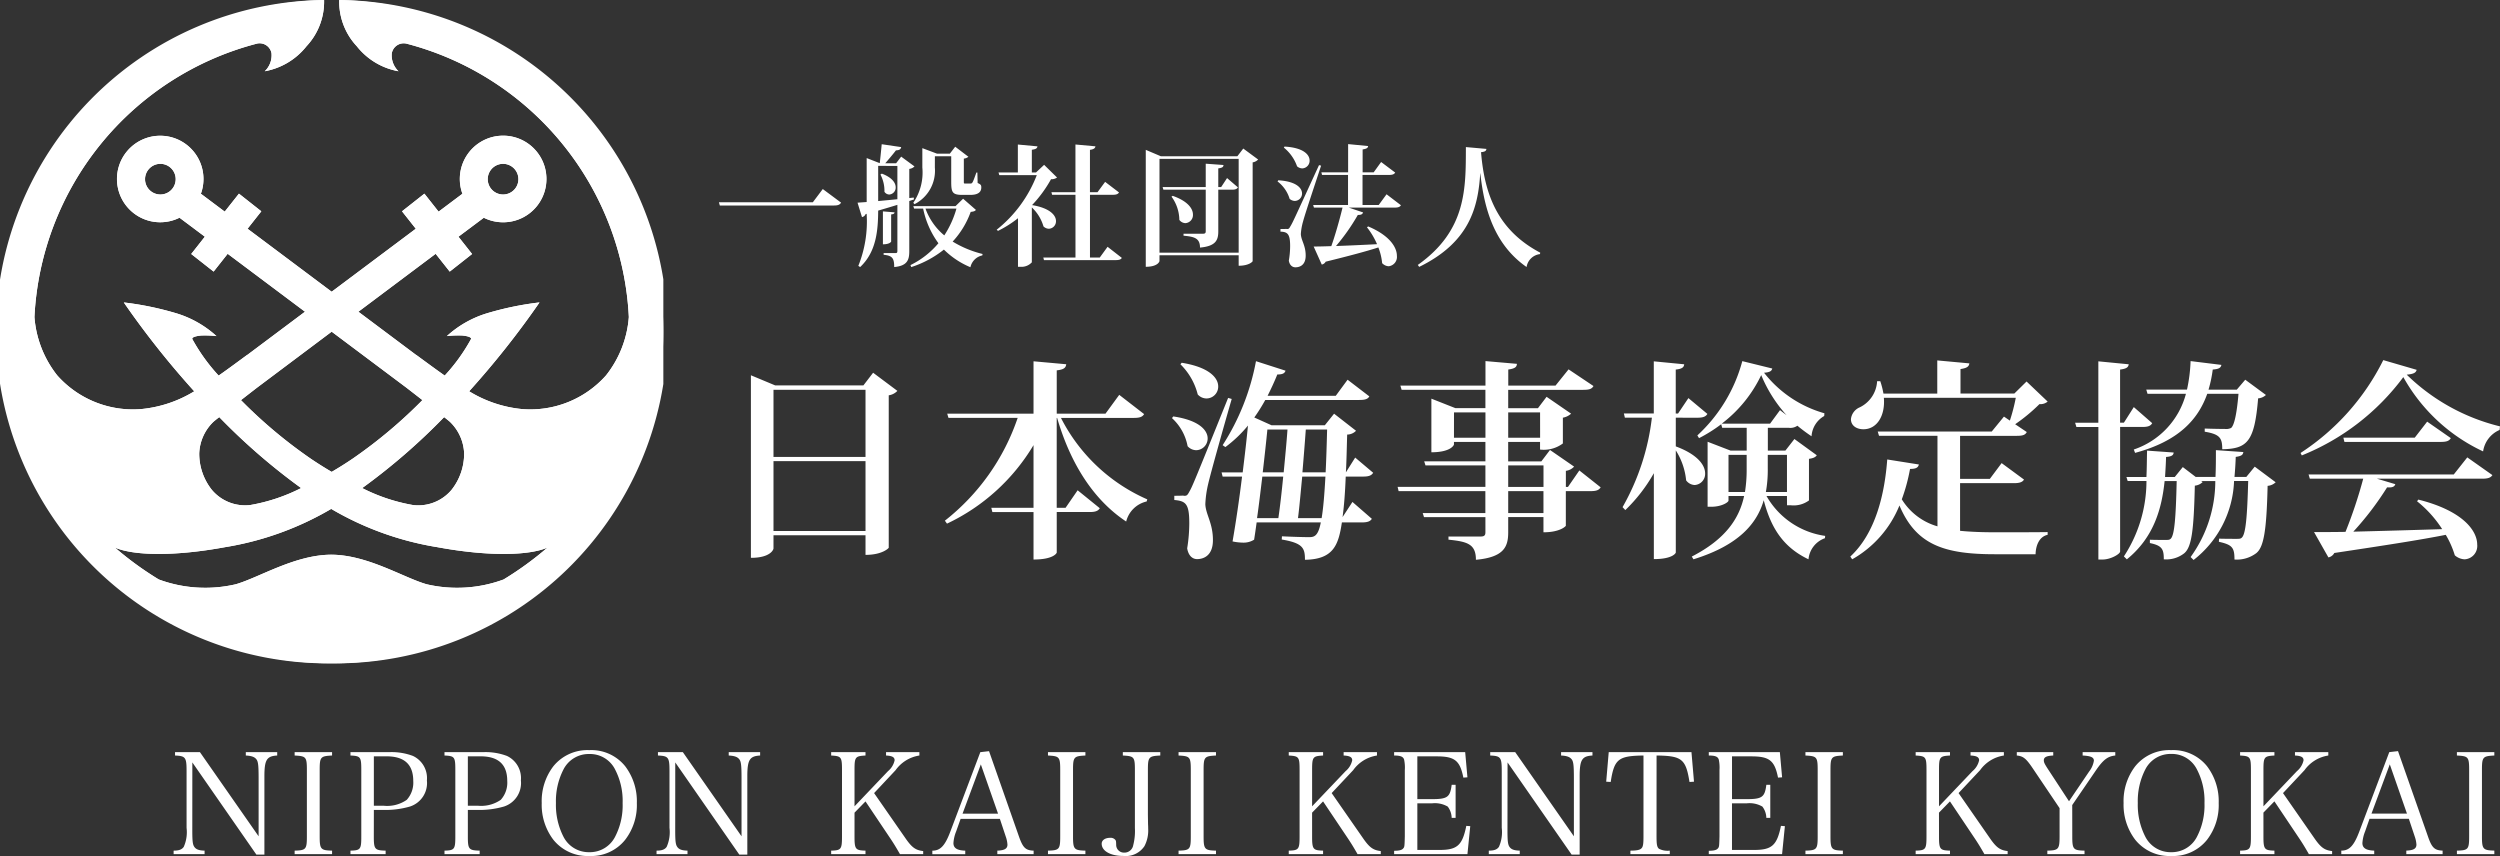
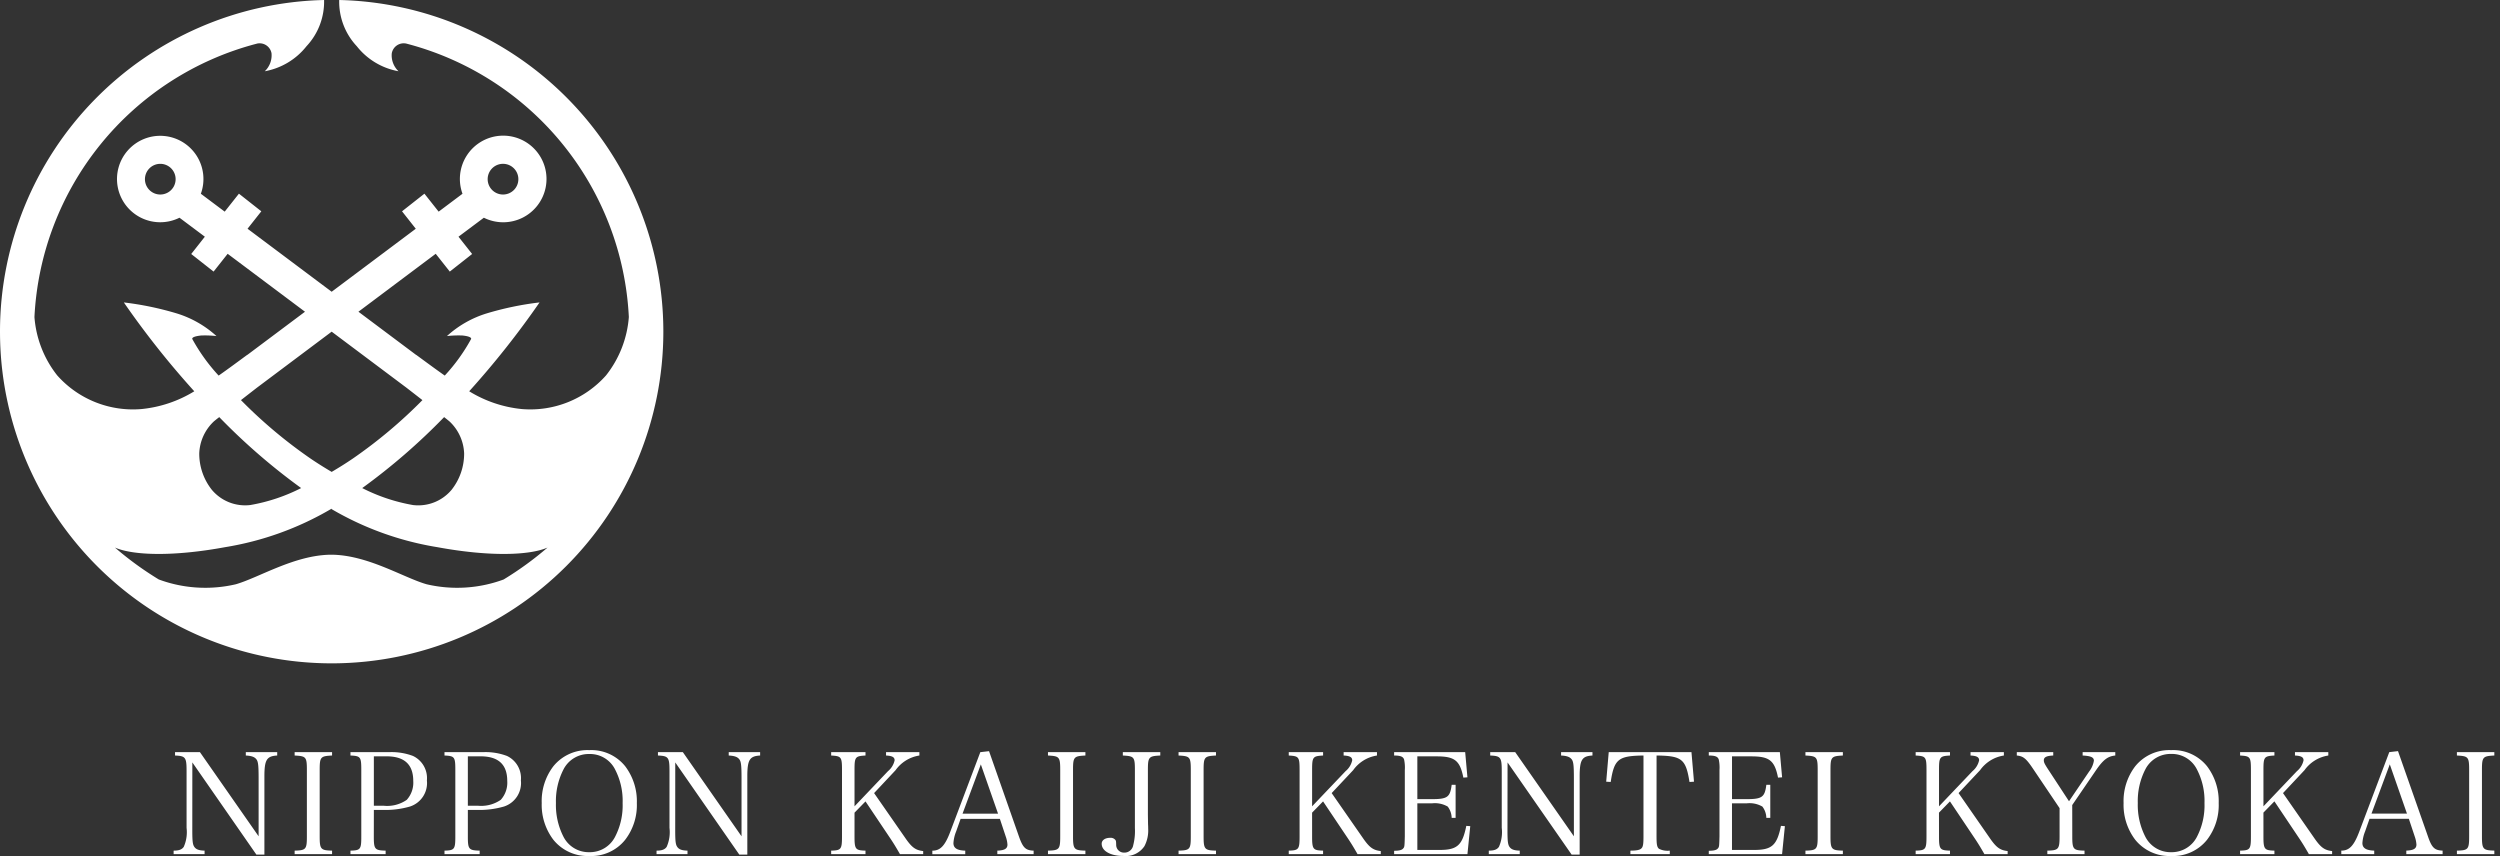
<svg xmlns="http://www.w3.org/2000/svg" width="248.739" height="85.167" viewBox="0 0 248.739 85.167">
  <rect x="0" y="0" width="248.739" height="85.167" fill="#333333" stroke="none" />
  <defs>
    <clipPath id="clip-path">
-       <rect id="長方形_3" data-name="長方形 3" width="66" height="66" fill="#fff" />
-     </clipPath>
+       </clipPath>
  </defs>
  <g id="logo" transform="translate(-28 -24)">
-     <path id="パス_8" data-name="パス 8" d="M.52-4.953H11.856c.4,0,.6-.065.728-.286l-1.82-1.352L9.776-5.278H.429Zm19.292-.793-.442.052v-2.9a.885.885,0,0,0,.52-.247l-1.326-.975-.507.663H16.978c.338-.39.78-.91,1.066-1.287.364-.013.481-.117.52-.325l-1.937-.286c-.052.559-.13,1.352-.195,1.885l-1.3-.507V-5.3l-.91.065L14.664-3.8a.491.491,0,0,0,.364-.3l.1-.026A11.823,11.823,0,0,1,14.3,1.053l.182.117c1.625-1.521,1.781-3.679,1.794-5.616.715-.208,1.352-.4,1.911-.572V-.429c0,.156-.052.208-.169.208h-1.2v.169c.845.091,1.053.312,1.053,1.222C19.188,1.053,19.37.442,19.37-.4v-5l.468-.156ZM18.187-8.892v3.315l-1.911.182v-3.5Zm5.785,4h-4.2l.078.247h.9A8.771,8.771,0,0,0,22.269-1.2,8.491,8.491,0,0,1,19.487.975l.078.2a10.282,10.282,0,0,0,3.25-1.742,8.22,8.22,0,0,0,2.639,1.755A1.532,1.532,0,0,1,26.637.013l.026-.143a10.492,10.492,0,0,1-2.977-1.235A8.62,8.62,0,0,0,25.48-4.316c.3-.039.416-.065.52-.2L24.726-5.629Zm.091.247a9.7,9.7,0,0,1-1.209,2.665,6.206,6.206,0,0,1-1.872-2.665ZM21.918-9.854h1.625V-7.4c0,1.092.065,1.391,1.1,1.391h.793c.806,0,1.1-.3,1.1-.741,0-.221-.039-.3-.364-.442l-.026-1.04h-.1c-.364,1.014-.39,1.092-.585,1.092h-.533c-.13,0-.13-.013-.13-.208V-9.62a.828.828,0,0,0,.455-.182l-1.313-1-.533.689H22.126L20.67-10.66v1.924a5.355,5.355,0,0,1-.9,3.51l.117.143a3.739,3.739,0,0,0,2.028-3.653ZM16.5-8.034a3.48,3.48,0,0,1,.4,1.716.588.588,0,0,0,.481.273.692.692,0,0,0,.637-.715c0-.442-.351-.975-1.378-1.365Zm.247,3.666v3.276c.689,0,.819-.26.819-.273v-2.7c.26-.026.325-.091.338-.208ZM31.98-8.242h-.416V-10.5c.4-.052.533-.143.559-.338l-1.95-.182v2.782H28.249l.078.26h3.731a12.809,12.809,0,0,1-3.991,5.434l.13.117a11.13,11.13,0,0,0,1.989-1.261V1.144h.247A1.389,1.389,0,0,0,31.564.7v-5.46a4.164,4.164,0,0,1,1.157,1.885.781.781,0,0,0,.546.234.74.74,0,0,0,.7-.767c0-.559-.585-1.287-2.379-1.586a12.6,12.6,0,0,0,1.885-2.574.959.959,0,0,0,.6-.169L32.786-9ZM38.324.221h-.975v-6.24H39.6c.364,0,.533-.065.637-.234L38.857-7.306,38.1-6.279h-.754v-4.212c.39-.052.52-.169.546-.351l-1.989-.182v4.745H33.514l.065.26h2.327V.221h-3.2l.065.26h7.111c.351,0,.533-.052.637-.221L39.1-.845ZM52.013-9.854H44.4L42.9-10.491V1.144c1.209,0,1.365-.533,1.365-.572V0h7.878V1.04c1.04,0,1.391-.416,1.391-.455V-9.243a.969.969,0,0,0,.546-.286L52.6-10.621Zm-7.748.26h7.878V-.26H44.265ZM50.4-6.786h-.286V-8.645c.442-.065.507-.156.52-.338l-1.768-.13v2.327h-4.29l.078.26h4.212v4.134c0,.182-.065.247-.286.247H46.657v.195c1.053.1,1.638.234,1.638,1.183,1.6-.143,1.82-.767,1.82-1.625V-6.526h1.352c.338,0,.507-.065.6-.234l-1.079-.923Zm-4.94.949a4,4,0,0,1,.78,2.314.781.781,0,0,0,.6.325.807.807,0,0,0,.754-.858c0-.572-.494-1.326-2.015-1.859Zm20.618.832H64.467v-2.99h2.626c.351,0,.52-.065.624-.234l-1.4-1.053-.741,1.027h-1.1V-10.53c.4-.065.533-.156.546-.338l-1.989-.195v2.808H60.372l.065.26h2.587v2.99H59.553l.078.26h2.847c-.325,1.326-.754,2.821-1.118,3.835-.728.026-1.339.039-1.755.039L60.411.923A.559.559,0,0,0,60.8.637C63.167.052,64.831-.39,66.04-.78A5.665,5.665,0,0,1,66.417.78a.952.952,0,0,0,.65.312.934.934,0,0,0,.819-1.04c0-.832-.7-2.015-2.86-2.925l-.117.091a7.252,7.252,0,0,1,1,1.677c-1.5.078-2.925.143-4.082.182A20.068,20.068,0,0,0,64-4.017c.338.013.468-.078.52-.247L63.1-4.745h4.563c.351,0,.52-.065.624-.234l-1.43-1.092Zm-9.438-5.707a4.173,4.173,0,0,1,1.313,1.859.809.809,0,0,0,.52.208.764.764,0,0,0,.728-.78c0-.585-.611-1.287-2.5-1.391Zm.273,8.086s-.143.013-.611.013v.26c.7.026.962.221.962,1.43a8.738,8.738,0,0,1-.13,1.456c.078.468.364.663.65.663.169,0,1.027-.013,1.027-1.17,0-1.027-.455-1.495-.481-2.145a5.759,5.759,0,0,1,.221-1.248c.182-.715,1.235-3.848,1.794-5.551l-.208-.052C57.577-3.393,57.5-3.224,57.291-2.886c-.143.273-.195.273-.377.273Zm-.9-4.719a3.407,3.407,0,0,1,1.2,1.729.809.809,0,0,0,.52.208.736.736,0,0,0,.715-.741c0-.546-.585-1.209-2.366-1.313Zm14.092,8.5c4.992-2.444,5.863-5.9,6.071-9.308h.013c.39,3.614,1.417,7.1,4.6,9.321A1.528,1.528,0,0,1,82.121-.117l.026-.143c-4.264-2.249-5.551-5.85-5.889-10,.416-.039.52-.143.533-.325l-2.041-.182c-.013,4.069.091,8.281-4.784,11.726Z" transform="translate(99.099 49.4)" fill="#fff" />
-     <path id="パス_7" data-name="パス 7" d="M14.826-15.435H6.048L3.633-16.443V1.722c2,0,2.247-.861,2.247-.924V-.525h9.156V1.428c1.68,0,2.31-.672,2.31-.714V-14.448a1.491,1.491,0,0,0,.861-.441l-2.415-1.806Zm.21,7.119H5.88v-6.678h9.156ZM5.88-7.9h9.156V-.945H5.88Zm34.4-6.594-1.365,1.869H34.062v-4.305c.714-.084.9-.252.945-.609l-3.255-.294v5.208H23.163l.126.42h6.888A21.958,21.958,0,0,1,22.932-1.974l.21.294a19.923,19.923,0,0,0,8.61-7.812v6.237h-4.2l.105.42h4.095V1.89c2.016,0,2.31-.651,2.31-.693V-2.835h3.276c.567,0,.84-.105,1.008-.378L36.141-5l-1.2,1.743h-.882V-12.2H34.1C35.469-7.518,37.8-3.99,40.971-1.89a2.719,2.719,0,0,1,2.037-1.995l.063-.21A17.515,17.515,0,0,1,34.482-12.2h7.245c.609,0,.861-.105,1.029-.378ZM63.756-8.253l-.924,1.47c.063-1.134.084-2.373.126-3.759a1.239,1.239,0,0,0,.882-.378l-2.184-1.7-.924,1.155H55.44l-1.722-.777a17.594,17.594,0,0,0,1.092-1.743h9.345c.567,0,.861-.084,1.008-.357L63-16l-1.176,1.6H55.041c.336-.672.672-1.386.966-2.121.546,0,.735-.126.819-.378l-2.94-.945a23.341,23.341,0,0,1-3.318,8.358l.273.189a12.646,12.646,0,0,0,2.247-2.142c-.126,1.344-.315,2.961-.525,4.662h-2.1l.105.42H52.5c-.273,2.226-.609,4.515-.945,6.447A5.414,5.414,0,0,0,52.6.21,1.966,1.966,0,0,0,53.7-.084c.084-.525.168-1.113.252-1.722h6.384c-.273,1.428-.693,1.47-1.2,1.47-.525,0-1.848-.042-2.667-.084L56.448-.1c2.121.357,2.31.861,2.31,2.016,2.835-.042,3.339-1.47,3.675-3.717h1.974c.567,0,.84-.1,1.008-.357l-1.932-1.68L62.5-2.331q.22-1.606.315-4.032h1.743c.546,0,.819-.105.987-.378ZM53.991-2.226c.189-1.3.357-2.751.525-4.137h2.079c-.147,1.512-.315,3-.483,4.137Zm4.515-4.557c.126-1.512.252-3.045.336-4.263h2.121c-.042,1.6-.084,3.024-.147,4.263Zm2.289.42c-.1,1.785-.21,3.15-.378,4.137H58.065c.147-1.134.273-2.625.42-4.137Zm-6.237-.42c.189-1.638.357-3.171.462-4.263h2c-.084,1.218-.231,2.73-.378,4.263Zm-8.19-10.752a6.379,6.379,0,0,1,1.722,3,1.175,1.175,0,0,0,.882.4,1.175,1.175,0,0,0,1.155-1.2c0-.84-.882-1.911-3.633-2.352Zm.315,13.062s-.231.021-.924.021v.42c1.134.105,1.491.357,1.491,2.31a16.011,16.011,0,0,1-.21,2.5c.126.756.546,1.071.987,1.071.567,0,1.575-.273,1.575-1.89,0-1.7-.714-2.541-.756-3.57a10.532,10.532,0,0,1,.273-1.974c.252-1.113,1.6-5.9,2.352-8.5l-.357-.105c-3.444,8.547-3.57,8.82-3.843,9.3-.231.441-.294.441-.588.441ZM45.528-12.18a5.026,5.026,0,0,1,1.554,2.793,1.166,1.166,0,0,0,.861.4,1.166,1.166,0,0,0,1.134-1.176c0-.8-.84-1.806-3.423-2.184Zm39.4,6.846h-.21v-1.6a1.349,1.349,0,0,0,.819-.42L83.139-9.009l-.861,1.134h-3.3V-9.807h3.171v.756A3.161,3.161,0,0,0,84.42-9.66v-2.562a1.645,1.645,0,0,0,.819-.4L82.8-14.3l-.861,1.134H78.981v-1.827h7.455c.609,0,.861-.084,1.029-.378l-2.478-1.659-1.3,1.617h-4.7v-1.6c.714-.1.84-.273.861-.567l-3.129-.273v2.436H68.25l.126.42h8.337v1.827H73.731l-2.394-.945v5.334c1.932,0,2.247-.714,2.247-.777v-.252h3.129v1.932h-6.09l.126.4h5.964v2.142H67.977l.1.42h8.631V-2.73H70.476l.126.4h6.111V-.819c0,.294-.105.42-.462.42H73.038v.315c1.89.189,2.73.441,2.73,2,2.814-.252,3.213-1.323,3.213-2.73V-2.331h3.507V-.819c1.659,0,2.226-.609,2.226-.651V-4.914h2.457c.588,0,.84-.105,1.008-.378l-2.121-1.68Zm-11.34-7.413h3.129v2.52H73.584Zm8.568,2.52H78.981v-2.52h3.171Zm.336,2.751v2.142H78.981V-7.476ZM78.981-2.73V-4.914h3.507V-2.73Zm27.741-.777h.378a2.569,2.569,0,0,0,1.806-.483V-8.127c.441-.063.651-.168.777-.357L107.457-10.1l-.9,1.155h-1.743v-2.268h2.1a1.227,1.227,0,0,0,.84-.21,16.3,16.3,0,0,0,1.407,1.05,2.5,2.5,0,0,1,1.26-2.016l.021-.273a11.619,11.619,0,0,1-6.006-4.032c.567-.042.756-.168.819-.42l-2.982-.735A15.494,15.494,0,0,1,97.8-10.458l.168.273a14.965,14.965,0,0,0,2.205-1.386l.1.357h2.436v2.268h-1.6l-2.289-.882V-3.36h.357c1.071,0,1.722-.462,1.722-.609v-.462h1.554c-.483,2.247-1.848,4.3-5.208,6.027l.168.273c4.536-1.407,6.321-3.57,6.993-5.88.756,2.94,2.079,4.746,4.452,5.88a2.46,2.46,0,0,1,1.638-2.1l.021-.231a8,8,0,0,1-5.838-3.969h2.037ZM100.9-8.526h1.806V-7.14a14.082,14.082,0,0,1-.168,2.31H100.9Zm5.817,3.7h-2.1a12.47,12.47,0,0,0,.189-2.331V-8.526h1.911Zm-.693-8.148-.987,1.344h-4.809a13.156,13.156,0,0,0,3.927-4.83,13.821,13.821,0,0,0,2.52,3.99Zm-8.232.756c.567,0,.84-.105,1.008-.378l-1.89-1.575-1.029,1.533h-.231V-17.01c.63-.063.819-.231.84-.525l-3.024-.294v5.187H90.489l.1.42h2.688a23.445,23.445,0,0,1-2.919,8.9l.273.294A15.929,15.929,0,0,0,93.471-6.7V1.848c1.89,0,2.184-.609,2.184-.651V-8.967a6.764,6.764,0,0,1,1.029,2.982,1.114,1.114,0,0,0,.84.462,1.107,1.107,0,0,0,1.05-1.155c0-.8-.714-1.869-2.919-2.688v-2.856Zm31.521,6.51c.546,0,.84-.105.987-.357l-2.226-1.638L126.9-6.132h-2.961v-4.284h5.649c.567,0,.84-.084.987-.378l-1.155-.777a17.207,17.207,0,0,0,2.415-2,1.149,1.149,0,0,0,.819-.252l-2.1-2-1.218,1.2h-5.355v-2.436c.651-.1.84-.252.882-.567l-3.192-.294v3.3h-5.355A8.262,8.262,0,0,0,116-15.855h-.315a3.068,3.068,0,0,1-1.722,2.6,1.438,1.438,0,0,0-.882,1.176c0,.672.588,1.008,1.239,1.008,1.365,0,2.184-1.365,2.037-3.129h13.125a18.019,18.019,0,0,1-.588,2.268l-.588-.4-1.218,1.491h-11.34l.126.42h5.817v9.009a6.145,6.145,0,0,1-3.549-2.688,17.965,17.965,0,0,0,.819-3.024c.588,0,.8-.126.882-.441l-3.15-.5c-.252,3.423-1.155,7.329-3.675,9.66l.189.273a10.8,10.8,0,0,0,4.7-5.355c1.659,3.927,4.452,4.851,9.513,4.851h4.032c.021-.924.4-1.764,1.2-1.932V-.84c-1.3.021-3.969.021-5.1.021-1.365,0-2.562-.042-3.612-.147V-5.712ZM146.412-14.6a8,8,0,0,1-5.187,5.544l.126.336c4.284-1.155,6.258-3.276,7.182-5.88h3.108c-.168,1.995-.42,3.129-.735,3.4a1.127,1.127,0,0,1-.609.1c-.378,0-1.491-.021-2.016-.042v.315c1.533.252,1.743.651,1.743,1.743,2.52-.042,3.213-.777,3.57-5.061a1.278,1.278,0,0,0,.777-.336L152.313-16l-.84.987h-2.814a12.458,12.458,0,0,0,.42-2c.567-.042.8-.147.861-.462l-3.066-.378a15.624,15.624,0,0,1-.357,2.835h-4.053l.126.42Zm-5.187,1.323-.987,1.554h-.378V-17.01c.651-.084.819-.231.861-.525l-3.024-.294v6.111h-2.31l.126.42H137.7V1.89h.42c.8,0,1.743-.546,1.743-.8V-11.3h2.226c.546,0,.819-.105.966-.378Zm11.193,6.951h-1.176c.063-.693.105-1.365.126-1.995.588-.084.714-.21.756-.483l-2.73-.189c0,.861,0,1.743-.042,2.667H147.42V-6.3L146.1-7.308l-.8.987h-.966c.042-.693.084-1.365.1-1.995.588-.042.735-.189.756-.441l-2.646-.189c-.021.84-.021,1.722-.063,2.625H140.49l.126.4h1.869a13.707,13.707,0,0,1-2.247,7.5l.294.294c2.73-2.205,3.486-5.145,3.759-7.791h1.2c-.084,3.78-.231,5.376-.588,5.733-.126.126-.252.126-.525.126-.336,0-1.176,0-1.554-.021V.252c1.218.252,1.386.609,1.386,1.617a2.893,2.893,0,0,0,2.016-.588c.756-.609.966-2.268,1.071-6.741a1.274,1.274,0,0,0,.777-.357l-.147-.1h1.407a12.93,12.93,0,0,1-2.457,7.56l.294.294A10.431,10.431,0,0,0,151.2-5.922h1.407c-.1,3.633-.252,5.271-.63,5.628-.126.126-.252.126-.546.126-.357,0-1.281,0-1.722-.021l-.021.315c1.344.294,1.554.588,1.554,1.764a3.2,3.2,0,0,0,2.163-.63c.777-.609,1.029-2.373,1.134-6.7a1.288,1.288,0,0,0,.8-.357L153.258-7.35Zm5.523-2.142a23.5,23.5,0,0,0,10.1-7.791,17.63,17.63,0,0,0,7.938,7.392A2.752,2.752,0,0,1,177.618-11l.042-.357a20.084,20.084,0,0,1-9.282-5.145c.672-.063.924-.189.987-.483l-3.318-.966a23.483,23.483,0,0,1-8.232,9.24Zm11.235-1.764h-7.1l.105.42h9.576c.567,0,.84-.084,1.008-.378l-2.352-1.638ZM158.613-6.573l.126.42h5.313a45.969,45.969,0,0,1-1.764,5.292c-1.281.021-2.352.021-3.129.021l1.428,2.52a.863.863,0,0,0,.588-.441c5.019-.756,8.547-1.3,11.088-1.806a9.044,9.044,0,0,1,.9,2.037,1.576,1.576,0,0,0,.987.4A1.334,1.334,0,0,0,175.392.4c0-1.365-1.407-3.36-5.859-4.473l-.126.168a11.418,11.418,0,0,1,2.5,2.772c-3.3.105-6.384.189-8.841.252a29.993,29.993,0,0,0,3.36-4.41c.525.042.735-.063.819-.315l-1.827-.546h10.458c.609,0,.861-.105,1.029-.357l-2.5-1.764-1.344,1.7Z" transform="translate(99.079 77.78)" fill="#fff" />
    <path id="パス_6" data-name="パス 6" d="M2.268-9.59,8.638-.42h.8V-8.19c0-1.652.224-2.03,1.274-2.086v-.336H7.588v.336c.574.028.882.14,1.064.392.168.224.21.63.21,1.89V-2.24L3.024-10.612H.546v.336c1.05.042,1.148.182,1.148,1.554V-3.08a3.6,3.6,0,0,1-.28,1.89C1.232-.924.938-.812.406-.812v.35h3.08v-.35c-.56-.014-.854-.126-1.022-.378-.154-.224-.2-.532-.2-1.652ZM12.446-.462H16.17v-.35c-1.134-.028-1.232-.14-1.232-1.428V-8.834c0-1.3.084-1.386,1.232-1.442v-.336H12.446v.336c1.134.056,1.218.14,1.218,1.442V-2.24c0,1.288-.084,1.4-1.218,1.428Zm7.882-4.4h.91a8.825,8.825,0,0,0,2.674-.336,2.456,2.456,0,0,0,1.694-2.6,2.44,2.44,0,0,0-1.386-2.436,6.068,6.068,0,0,0-2.366-.378H18v.336c1.008.042,1.078.14,1.078,1.442V-2.24C19.082-.938,19-.84,18-.812v.35h3.5v-.35c-1.092-.028-1.176-.14-1.176-1.428Zm0-.42v-4.914h1.26c1.778,0,2.66.812,2.66,2.45A2.548,2.548,0,0,1,23.6-5.866a3.412,3.412,0,0,1-2.282.588Zm9.352.42h.91a8.825,8.825,0,0,0,2.674-.336,2.456,2.456,0,0,0,1.694-2.6,2.44,2.44,0,0,0-1.386-2.436,6.068,6.068,0,0,0-2.366-.378h-3.85v.336c1.008.042,1.078.14,1.078,1.442V-2.24c0,1.3-.084,1.4-1.078,1.428v.35h3.5v-.35C29.764-.84,29.68-.952,29.68-2.24Zm0-.42v-4.914h1.26c1.778,0,2.66.812,2.66,2.45a2.548,2.548,0,0,1-.644,1.876,3.412,3.412,0,0,1-2.282.588Zm7.35-.266A5.736,5.736,0,0,0,38.192-1.89a4.353,4.353,0,0,0,3.57,1.61,4.311,4.311,0,0,0,3.57-1.61,5.655,5.655,0,0,0,1.162-3.654,5.749,5.749,0,0,0-1.162-3.668,4.322,4.322,0,0,0-3.57-1.6,4.361,4.361,0,0,0-3.57,1.6A5.7,5.7,0,0,0,37.03-5.544Zm1.414,0A6.89,6.89,0,0,1,39.2-8.9a2.813,2.813,0,0,1,2.562-1.526A2.788,2.788,0,0,1,44.324-8.9a6.779,6.779,0,0,1,.756,3.36,6.779,6.779,0,0,1-.756,3.36A2.813,2.813,0,0,1,41.762-.658,2.813,2.813,0,0,1,39.2-2.184,6.928,6.928,0,0,1,38.444-5.544ZM50.316-9.59l6.37,9.17h.8V-8.19c0-1.652.224-2.03,1.274-2.086v-.336H55.636v.336c.574.028.882.14,1.064.392.168.224.21.63.21,1.89V-2.24l-5.838-8.372H48.594v.336c1.05.042,1.148.182,1.148,1.554V-3.08a3.6,3.6,0,0,1-.28,1.89c-.182.266-.476.378-1.008.378v.35h3.08v-.35c-.56-.014-.854-.126-1.022-.378-.154-.224-.2-.532-.2-1.652Zm17.836,5,1.092-1.12L71.666-2.1c.35.518.616.952,1.008,1.638h2.31V-.77c-.742-.084-1.106-.35-1.694-1.176L70.1-6.538,72.24-8.82a3.567,3.567,0,0,1,2.366-1.456v-.336H71.288v.336c.616.028.854.168.854.476a1.929,1.929,0,0,1-.658,1.078l-3.332,3.5V-8.834c0-1.3.07-1.386,1.092-1.442v-.336H65.828v.336c1.008.056,1.078.14,1.078,1.442V-2.24c0,1.3-.084,1.4-1.078,1.428v.35h3.416v-.35c-1.008-.028-1.092-.14-1.092-1.428Zm10.556.616h3.906L83.2-2.212a2.984,2.984,0,0,1,.168.8c0,.406-.294.574-1.008.6v.35h3.612v-.35C85.162-.84,84.9-1.106,84.5-2.254L81.536-10.71l-.868.1-2.982,7.9c-.532,1.414-.994,1.9-1.792,1.9v.35H79.17v-.35c-.812-.028-1.176-.252-1.176-.756a3.729,3.729,0,0,1,.266-1.148Zm3.724-.518H78.9l1.82-4.9ZM87.4-.462h3.724v-.35c-1.134-.028-1.232-.14-1.232-1.428V-8.834c0-1.3.084-1.386,1.232-1.442v-.336H87.4v.336c1.134.056,1.218.14,1.218,1.442V-2.24c0,1.288-.084,1.4-1.218,1.428Zm7.448-10.15v.336c1.12.056,1.2.14,1.2,1.442v5.768a5.674,5.674,0,0,1-.168,1.722.884.884,0,0,1-.91.728.769.769,0,0,1-.784-.8c-.014-.35-.014-.35-.07-.448a.6.6,0,0,0-.532-.224c-.5,0-.84.238-.84.588,0,.728.882,1.218,2.17,1.218a2.237,2.237,0,0,0,2.086-.98A3.372,3.372,0,0,0,97.37-3c0-.07,0-.238-.014-.448-.014-.9-.014-.9-.014-1.064V-8.834c0-1.3.084-1.386,1.232-1.442v-.336Zm5.544,10.15h3.724v-.35c-1.134-.028-1.232-.14-1.232-1.428V-8.834c0-1.3.084-1.386,1.232-1.442v-.336h-3.724v.336c1.134.056,1.218.14,1.218,1.442V-2.24c0,1.288-.084,1.4-1.218,1.428Zm13.286-4.13,1.092-1.12L117.194-2.1c.35.518.616.952,1.008,1.638h2.31V-.77c-.742-.084-1.106-.35-1.694-1.176l-3.192-4.592,2.142-2.282a3.567,3.567,0,0,1,2.366-1.456v-.336h-3.318v.336c.616.028.854.168.854.476a1.929,1.929,0,0,1-.658,1.078l-3.332,3.5V-8.834c0-1.3.07-1.386,1.092-1.442v-.336h-3.416v.336c1.008.056,1.078.14,1.078,1.442V-2.24c0,1.3-.084,1.4-1.078,1.428v.35h3.416v-.35c-1.008-.028-1.092-.14-1.092-1.428Zm8.162,4.13h7.294l.28-2.786-.392-.028c-.392,1.932-.9,2.394-2.66,2.394h-2.212V-5.516h1.442a2.534,2.534,0,0,1,1.582.322,1.926,1.926,0,0,1,.392,1.12h.392v-3.29h-.392c-.154,1.232-.42,1.428-1.974,1.428h-1.442v-4.256h1.932c1.792,0,2.31.42,2.646,2.114l.406-.028-.224-2.506h-7.07v.336c.644,0,.9.112.994.406a3.8,3.8,0,0,1,.07,1.036V-2.24c-.028,1.05-.028,1.064-.182,1.232-.126.14-.406.21-.882.21ZM133.126-9.59,139.5-.42h.8V-8.19c0-1.652.224-2.03,1.274-2.086v-.336h-3.122v.336c.574.028.882.14,1.064.392.168.224.21.63.21,1.89V-2.24l-5.838-8.372H131.4v.336c1.05.042,1.148.182,1.148,1.554V-3.08a3.6,3.6,0,0,1-.28,1.89c-.182.266-.476.378-1.008.378v.35h3.08v-.35c-.56-.014-.854-.126-1.022-.378-.154-.224-.2-.532-.2-1.652Zm14.826-.686c2.52.028,2.912.35,3.276,2.632l.448-.028-.252-2.94h-8.232l-.252,2.94.448.028c.35-2.282.756-2.6,3.262-2.632V-2.24c0,.784-.042,1.064-.224,1.218-.14.14-.476.21-1.078.21v.35h3.92v-.35A1.886,1.886,0,0,1,148.2-.994c-.2-.154-.252-.42-.252-1.246Zm5.194,9.814h7.294l.28-2.786-.392-.028c-.392,1.932-.9,2.394-2.66,2.394h-2.212V-5.516H156.9a2.534,2.534,0,0,1,1.582.322,1.926,1.926,0,0,1,.392,1.12h.392v-3.29h-.392c-.154,1.232-.42,1.428-1.974,1.428h-1.442v-4.256h1.932c1.792,0,2.31.42,2.646,2.114l.406-.028-.224-2.506h-7.07v.336c.644,0,.9.112.994.406a3.8,3.8,0,0,1,.07,1.036V-2.24c-.028,1.05-.028,1.064-.182,1.232-.126.14-.406.21-.882.21Zm9.618,0h3.724v-.35c-1.134-.028-1.232-.14-1.232-1.428V-8.834c0-1.3.084-1.386,1.232-1.442v-.336h-3.724v.336c1.134.056,1.218.14,1.218,1.442V-2.24c0,1.288-.084,1.4-1.218,1.428Zm13.286-4.13,1.092-1.12L179.564-2.1c.35.518.616.952,1.008,1.638h2.31V-.77c-.742-.084-1.106-.35-1.694-1.176L178-6.538l2.142-2.282a3.567,3.567,0,0,1,2.366-1.456v-.336h-3.318v.336c.616.028.854.168.854.476a1.929,1.929,0,0,1-.658,1.078l-3.332,3.5V-8.834c0-1.3.07-1.386,1.092-1.442v-.336h-3.416v.336c1.008.056,1.078.14,1.078,1.442V-2.24c0,1.3-.084,1.4-1.078,1.428v.35h3.416v-.35c-1.008-.028-1.092-.14-1.092-1.428Zm13.258-.756,2.352-3.444c.728-1.064,1.19-1.414,1.932-1.484v-.336h-3.248v.336c.826.042,1.12.182,1.12.518a2.39,2.39,0,0,1-.476,1.078l-2,2.954-2.044-3.122c-.378-.574-.462-.742-.462-.952,0-.308.266-.448.938-.476v-.336h-3.626v.336c.63.056.924.294,1.568,1.246l2.688,3.99v2.8c0,1.288-.1,1.4-1.218,1.428v.35h3.7v-.35c-1.12-.028-1.218-.126-1.218-1.428Zm5.11-.2A5.736,5.736,0,0,0,195.58-1.89a4.353,4.353,0,0,0,3.57,1.61,4.311,4.311,0,0,0,3.57-1.61,5.655,5.655,0,0,0,1.162-3.654,5.749,5.749,0,0,0-1.162-3.668,4.322,4.322,0,0,0-3.57-1.6,4.361,4.361,0,0,0-3.57,1.6A5.7,5.7,0,0,0,194.418-5.544Zm1.414,0a6.89,6.89,0,0,1,.756-3.36,2.813,2.813,0,0,1,2.562-1.526A2.788,2.788,0,0,1,201.712-8.9a6.779,6.779,0,0,1,.756,3.36,6.779,6.779,0,0,1-.756,3.36A2.813,2.813,0,0,1,199.15-.658a2.813,2.813,0,0,1-2.562-1.526A6.928,6.928,0,0,1,195.832-5.544Zm12.5.952,1.092-1.12L211.848-2.1c.35.518.616.952,1.008,1.638h2.31V-.77c-.742-.084-1.106-.35-1.694-1.176L210.28-6.538l2.142-2.282a3.567,3.567,0,0,1,2.366-1.456v-.336H211.47v.336c.616.028.854.168.854.476a1.929,1.929,0,0,1-.658,1.078l-3.332,3.5V-8.834c0-1.3.07-1.386,1.092-1.442v-.336H206.01v.336c1.008.056,1.078.14,1.078,1.442V-2.24c0,1.3-.084,1.4-1.078,1.428v.35h3.416v-.35c-1.008-.028-1.092-.14-1.092-1.428Zm10.556.616H222.8l.588,1.764a2.984,2.984,0,0,1,.168.8c0,.406-.294.574-1.008.6v.35h3.612v-.35c-.812-.028-1.078-.294-1.47-1.442l-2.968-8.456-.868.1-2.982,7.9c-.532,1.414-.994,1.9-1.792,1.9v.35h3.276v-.35c-.812-.028-1.176-.252-1.176-.756a3.729,3.729,0,0,1,.266-1.148Zm3.724-.518h-3.528l1.82-4.9Zm4.97,4.032h3.724v-.35c-1.134-.028-1.232-.14-1.232-1.428V-8.834c0-1.3.084-1.386,1.232-1.442v-.336h-3.724v.336c1.134.056,1.218.14,1.218,1.442V-2.24c0,1.288-.084,1.4-1.218,1.428Z" transform="translate(44.869 109.447)" fill="#fff" />
    <g id="ベクトルスマートオブジェクト_のコピー_4" data-name="ベクトルスマートオブジェクト のコピー 4">
      <g id="ベクトルスマートオブジェクト_のコピー_4-2" data-name="ベクトルスマートオブジェクト のコピー 4" transform="translate(28 24)">
        <g id="グループ_6" data-name="グループ 6">
          <g id="グループ_5" data-name="グループ 5" clip-path="url(#clip-path)">
-             <path id="パス_4" data-name="パス 4" d="M33.755,0A6.481,6.481,0,0,0,35.5,4.6a6.82,6.82,0,0,0,4.151,2.49,2.183,2.183,0,0,1-.673-1.764,1.207,1.207,0,0,1,1.381-1l.02,0,.108.028a29.634,29.634,0,0,1,22.079,27.19A10.649,10.649,0,0,1,60.3,37.347,10.069,10.069,0,0,1,51.928,40.7a12.3,12.3,0,0,1-5.256-1.768,86.849,86.849,0,0,0,7-8.84,30.647,30.647,0,0,0-5.261,1.091,10.414,10.414,0,0,0-3.952,2.256,10.19,10.19,0,0,1,1.529-.056c.472.05.926.157.875.345a18.143,18.143,0,0,1-2.622,3.642c-.894-.626-1.829-1.318-2.841-2.06l-.006.007-5.744-4.3,7.69-5.764,1.4,1.771,2.223-1.751-1.357-1.72,2.524-1.889a4.307,4.307,0,1,0-2.126-2.384l-2.373,1.781L42.223,19.27,40,21.024l1.373,1.735L33,29.027l-8.371-6.268L26,21.024l-2.223-1.756-1.415,1.788-2.374-1.779a4.305,4.305,0,1,0-2.126,2.384l2.523,1.889-1.357,1.72,2.226,1.751,1.4-1.771,7.694,5.764L24.6,35.32l-.006-.007c-1.01.741-1.943,1.434-2.841,2.06a18.4,18.4,0,0,1-2.624-3.642c-.049-.188.406-.3.876-.345a10.211,10.211,0,0,1,1.53.056,10.412,10.412,0,0,0-3.954-2.256,30.672,30.672,0,0,0-5.263-1.091,86.754,86.754,0,0,0,7.008,8.84A12.319,12.319,0,0,1,14.069,40.7a10.075,10.075,0,0,1-8.377-3.355,10.651,10.651,0,0,1-2.266-5.805A29.639,29.639,0,0,1,25.506,4.352l.11-.028a1.207,1.207,0,0,1,1.4.98c0,.006,0,.012,0,.018a2.187,2.187,0,0,1-.673,1.764A6.835,6.835,0,0,0,30.495,4.6,6.486,6.486,0,0,0,32.245,0a33,33,0,0,0,.7,66h.117a33,33,0,0,0,.7-66m16.3,16.3a1.527,1.527,0,1,1-.007,0h.007m-34.1,3.053a1.527,1.527,0,1,1,1.529-1.526,1.527,1.527,0,0,1-1.529,1.526M44.78,41.981a4.605,4.605,0,0,1,1.4,3.124,5.8,5.8,0,0,1-1.254,3.636A4.325,4.325,0,0,1,41.1,50.251a17.8,17.8,0,0,1-5.065-1.689A62.066,62.066,0,0,0,44.189,41.5c.322.253.544.432.589.48m-19.214-3.4L33,33l7.441,5.574c.407.314.986.765,1.59,1.234A47.974,47.974,0,0,1,35.141,45.6c-.689.471-1.41.922-2.141,1.352-.728-.43-1.447-.879-2.139-1.352a47.8,47.8,0,0,1-6.888-5.786c.606-.471,1.184-.921,1.593-1.235m-4.341,3.4c.044-.048.266-.227.589-.48a62.016,62.016,0,0,0,8.148,7.061A17.81,17.81,0,0,1,24.9,50.249a4.323,4.323,0,0,1-3.824-1.509A5.788,5.788,0,0,1,19.82,45.1a4.6,4.6,0,0,1,1.4-3.124M50.109,57.655a13.333,13.333,0,0,1-7.66.477c-2.31-.661-5.867-2.924-9.494-2.942-3.627.018-7.184,2.279-9.5,2.942a13.329,13.329,0,0,1-7.659-.477,32.7,32.7,0,0,1-4.368-3.178c1.783.783,5.733.927,10.96-.037a30.422,30.422,0,0,0,10.537-3.794v-.031l.006.006.009-.006v.01l.01.006.012-.006v-.01l.006.006.007-.006v.031a30.413,30.413,0,0,0,10.537,3.794c5.227.964,9.177.82,10.965.037a32.834,32.834,0,0,1-4.371,3.178" fill="#fff" />
-           </g>
+             </g>
        </g>
      </g>
      <path id="Color_Overlay" data-name="Color Overlay" d="M61,90h-.058A33.009,33.009,0,0,1,28.009,57.765q-.008-.352-.009-.7v-.17A33.008,33.008,0,0,1,60.245,24a6.484,6.484,0,0,1-1.75,4.6,6.836,6.836,0,0,1-4.151,2.49,2.187,2.187,0,0,0,.673-1.765.159.159,0,0,0,0-.018,1.207,1.207,0,0,0-1.4-.98l-.11.029a29.64,29.64,0,0,0-22.08,27.189,10.651,10.651,0,0,0,2.266,5.806A10.076,10.076,0,0,0,42.069,64.7a12.324,12.324,0,0,0,5.261-1.769,86.542,86.542,0,0,1-7.008-8.84,30.7,30.7,0,0,1,5.262,1.092,10.416,10.416,0,0,1,3.954,2.255,10.115,10.115,0,0,0-1.531-.057c-.471.05-.925.157-.876.346a18.367,18.367,0,0,0,2.623,3.642c.9-.626,1.83-1.319,2.84-2.06l.006.007,5.745-4.3-7.694-5.764-1.4,1.77-2.226-1.75,1.356-1.721-2.523-1.889a4.3,4.3,0,1,1,2.126-2.384l2.373,1.779,1.415-1.788L54,45.024l-1.37,1.734L61,53.027l8.368-6.268L68,45.024l2.228-1.754,1.415,1.788,2.373-1.78a4.309,4.309,0,1,1,2.126,2.384l-2.524,1.889,1.357,1.72-2.223,1.751-1.4-1.771-7.69,5.764,5.744,4.3.005-.007c1.012.742,1.946,1.434,2.84,2.06a18.09,18.09,0,0,0,2.623-3.642c.05-.188-.4-.3-.875-.346a10.331,10.331,0,0,0-1.529.057,10.409,10.409,0,0,1,3.952-2.255,30.59,30.59,0,0,1,5.261-1.092,86.946,86.946,0,0,1-7,8.84A12.289,12.289,0,0,0,79.927,64.7,10.071,10.071,0,0,0,88.3,61.348a10.647,10.647,0,0,0,2.267-5.806,29.635,29.635,0,0,0-22.08-27.189l-.108-.029-.02,0a1.206,1.206,0,0,0-1.382,1,2.184,2.184,0,0,0,.673,1.765A6.821,6.821,0,0,1,63.5,28.6a6.477,6.477,0,0,1-1.75-4.6A33.01,33.01,0,0,1,94,56.924v.13A33.009,33.009,0,0,1,61.058,90Zm9.451-7.867a13.335,13.335,0,0,0,7.66-.478h0a32.822,32.822,0,0,0,4.37-3.177c-1.787.783-5.737.927-10.964-.037a30.424,30.424,0,0,1-10.537-3.794v-.032l-.007.006-.006-.006v.011l-.012.005-.01-.005v-.011l-.009.006-.006-.006v.032a30.414,30.414,0,0,1-10.536,3.794c-5.227.964-9.177.82-10.96.037A32.7,32.7,0,0,0,43.8,81.655a13.331,13.331,0,0,0,7.659.478c2.312-.663,5.869-2.924,9.5-2.942C64.582,79.209,68.138,81.472,70.449,82.133Zm-6.412-9.572A17.8,17.8,0,0,0,69.1,74.251a4.325,4.325,0,0,0,3.824-1.509,5.8,5.8,0,0,0,1.255-3.636,4.606,4.606,0,0,0-1.4-3.124h0c-.046-.049-.267-.227-.59-.481A62.038,62.038,0,0,1,64.038,72.562ZM49.225,65.979h0a4.6,4.6,0,0,0-1.4,3.124,5.789,5.789,0,0,0,1.256,3.636A4.322,4.322,0,0,0,52.9,74.249a17.792,17.792,0,0,0,5.063-1.689A61.922,61.922,0,0,1,49.814,65.5C49.49,65.752,49.269,65.932,49.225,65.979Zm2.749-2.169A47.769,47.769,0,0,0,58.861,69.6c.692.473,1.411.922,2.139,1.352.731-.429,1.452-.881,2.141-1.352A47.99,47.99,0,0,0,70.03,63.81c-.6-.468-1.182-.92-1.589-1.234L61,57l-7.437,5.575,0,0C53.157,62.889,52.579,63.338,51.973,63.81ZM76.521,41.826A1.527,1.527,0,1,0,78.052,40.3h-.007A1.526,1.526,0,0,0,76.521,41.826Zm-34.1,0a1.527,1.527,0,0,0,1.526,1.528h0a1.526,1.526,0,1,0,0-3.053h0A1.527,1.527,0,0,0,42.422,41.823Z" fill="#fff" />
    </g>
  </g>
</svg>